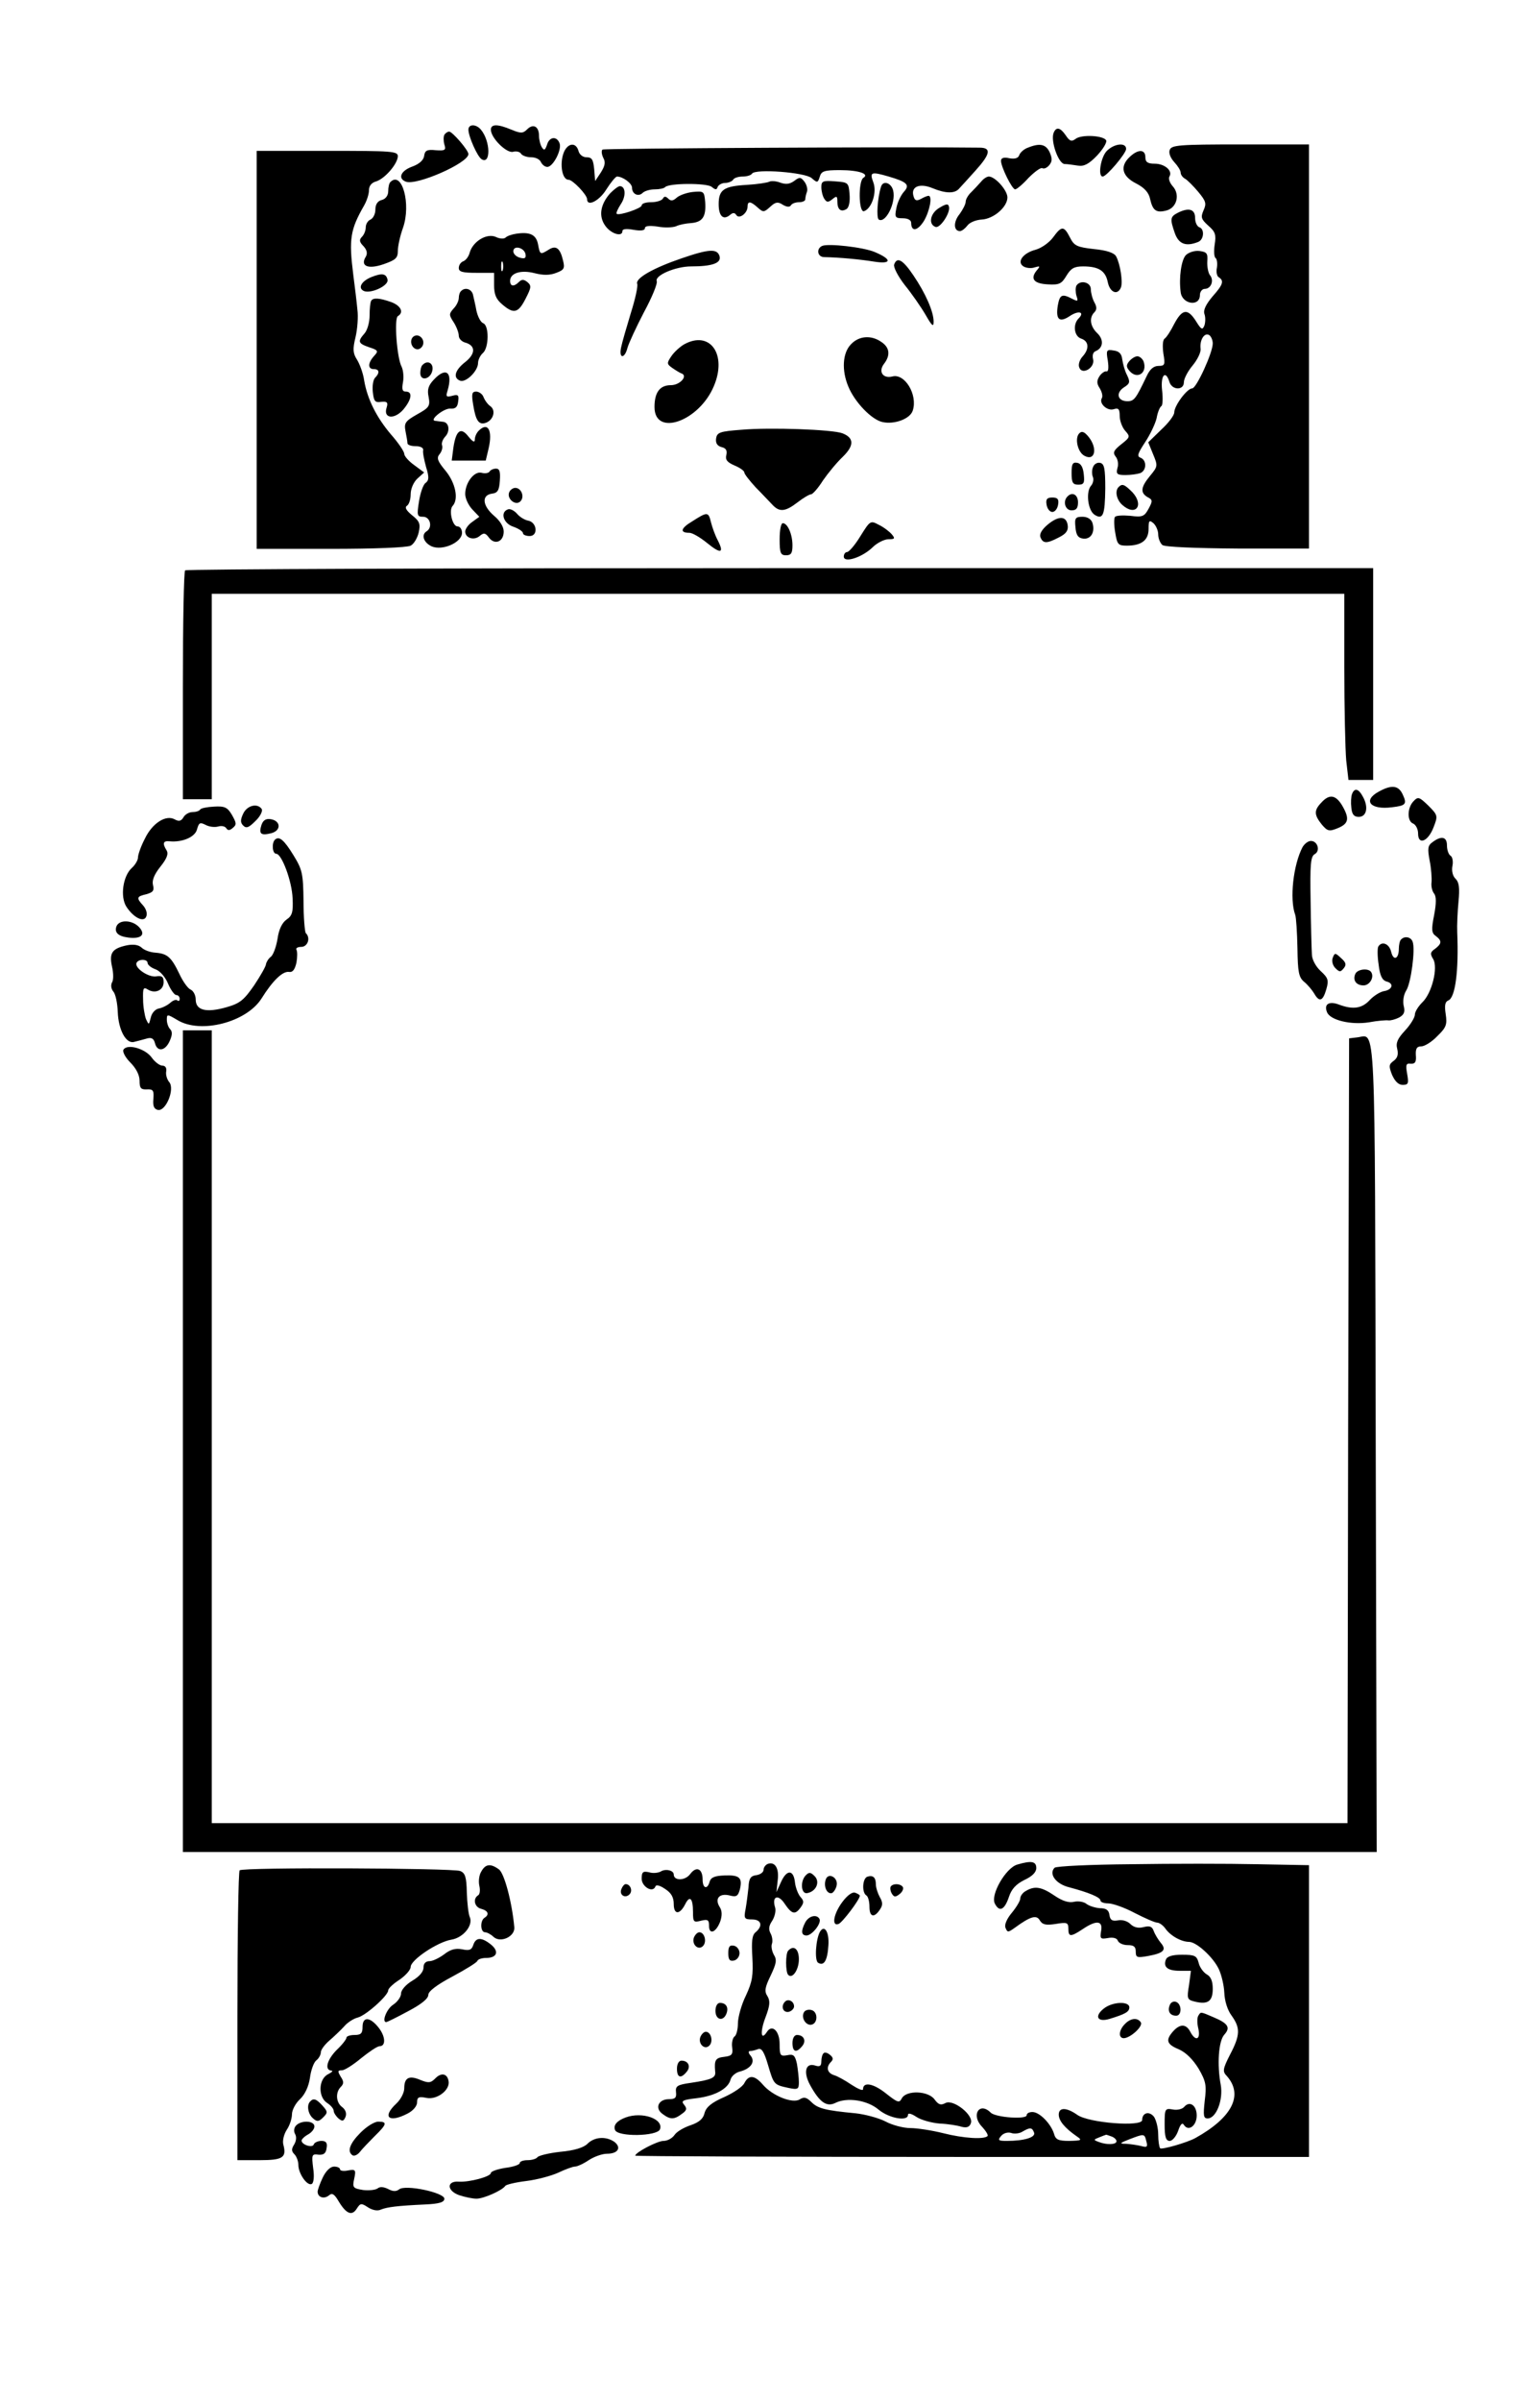
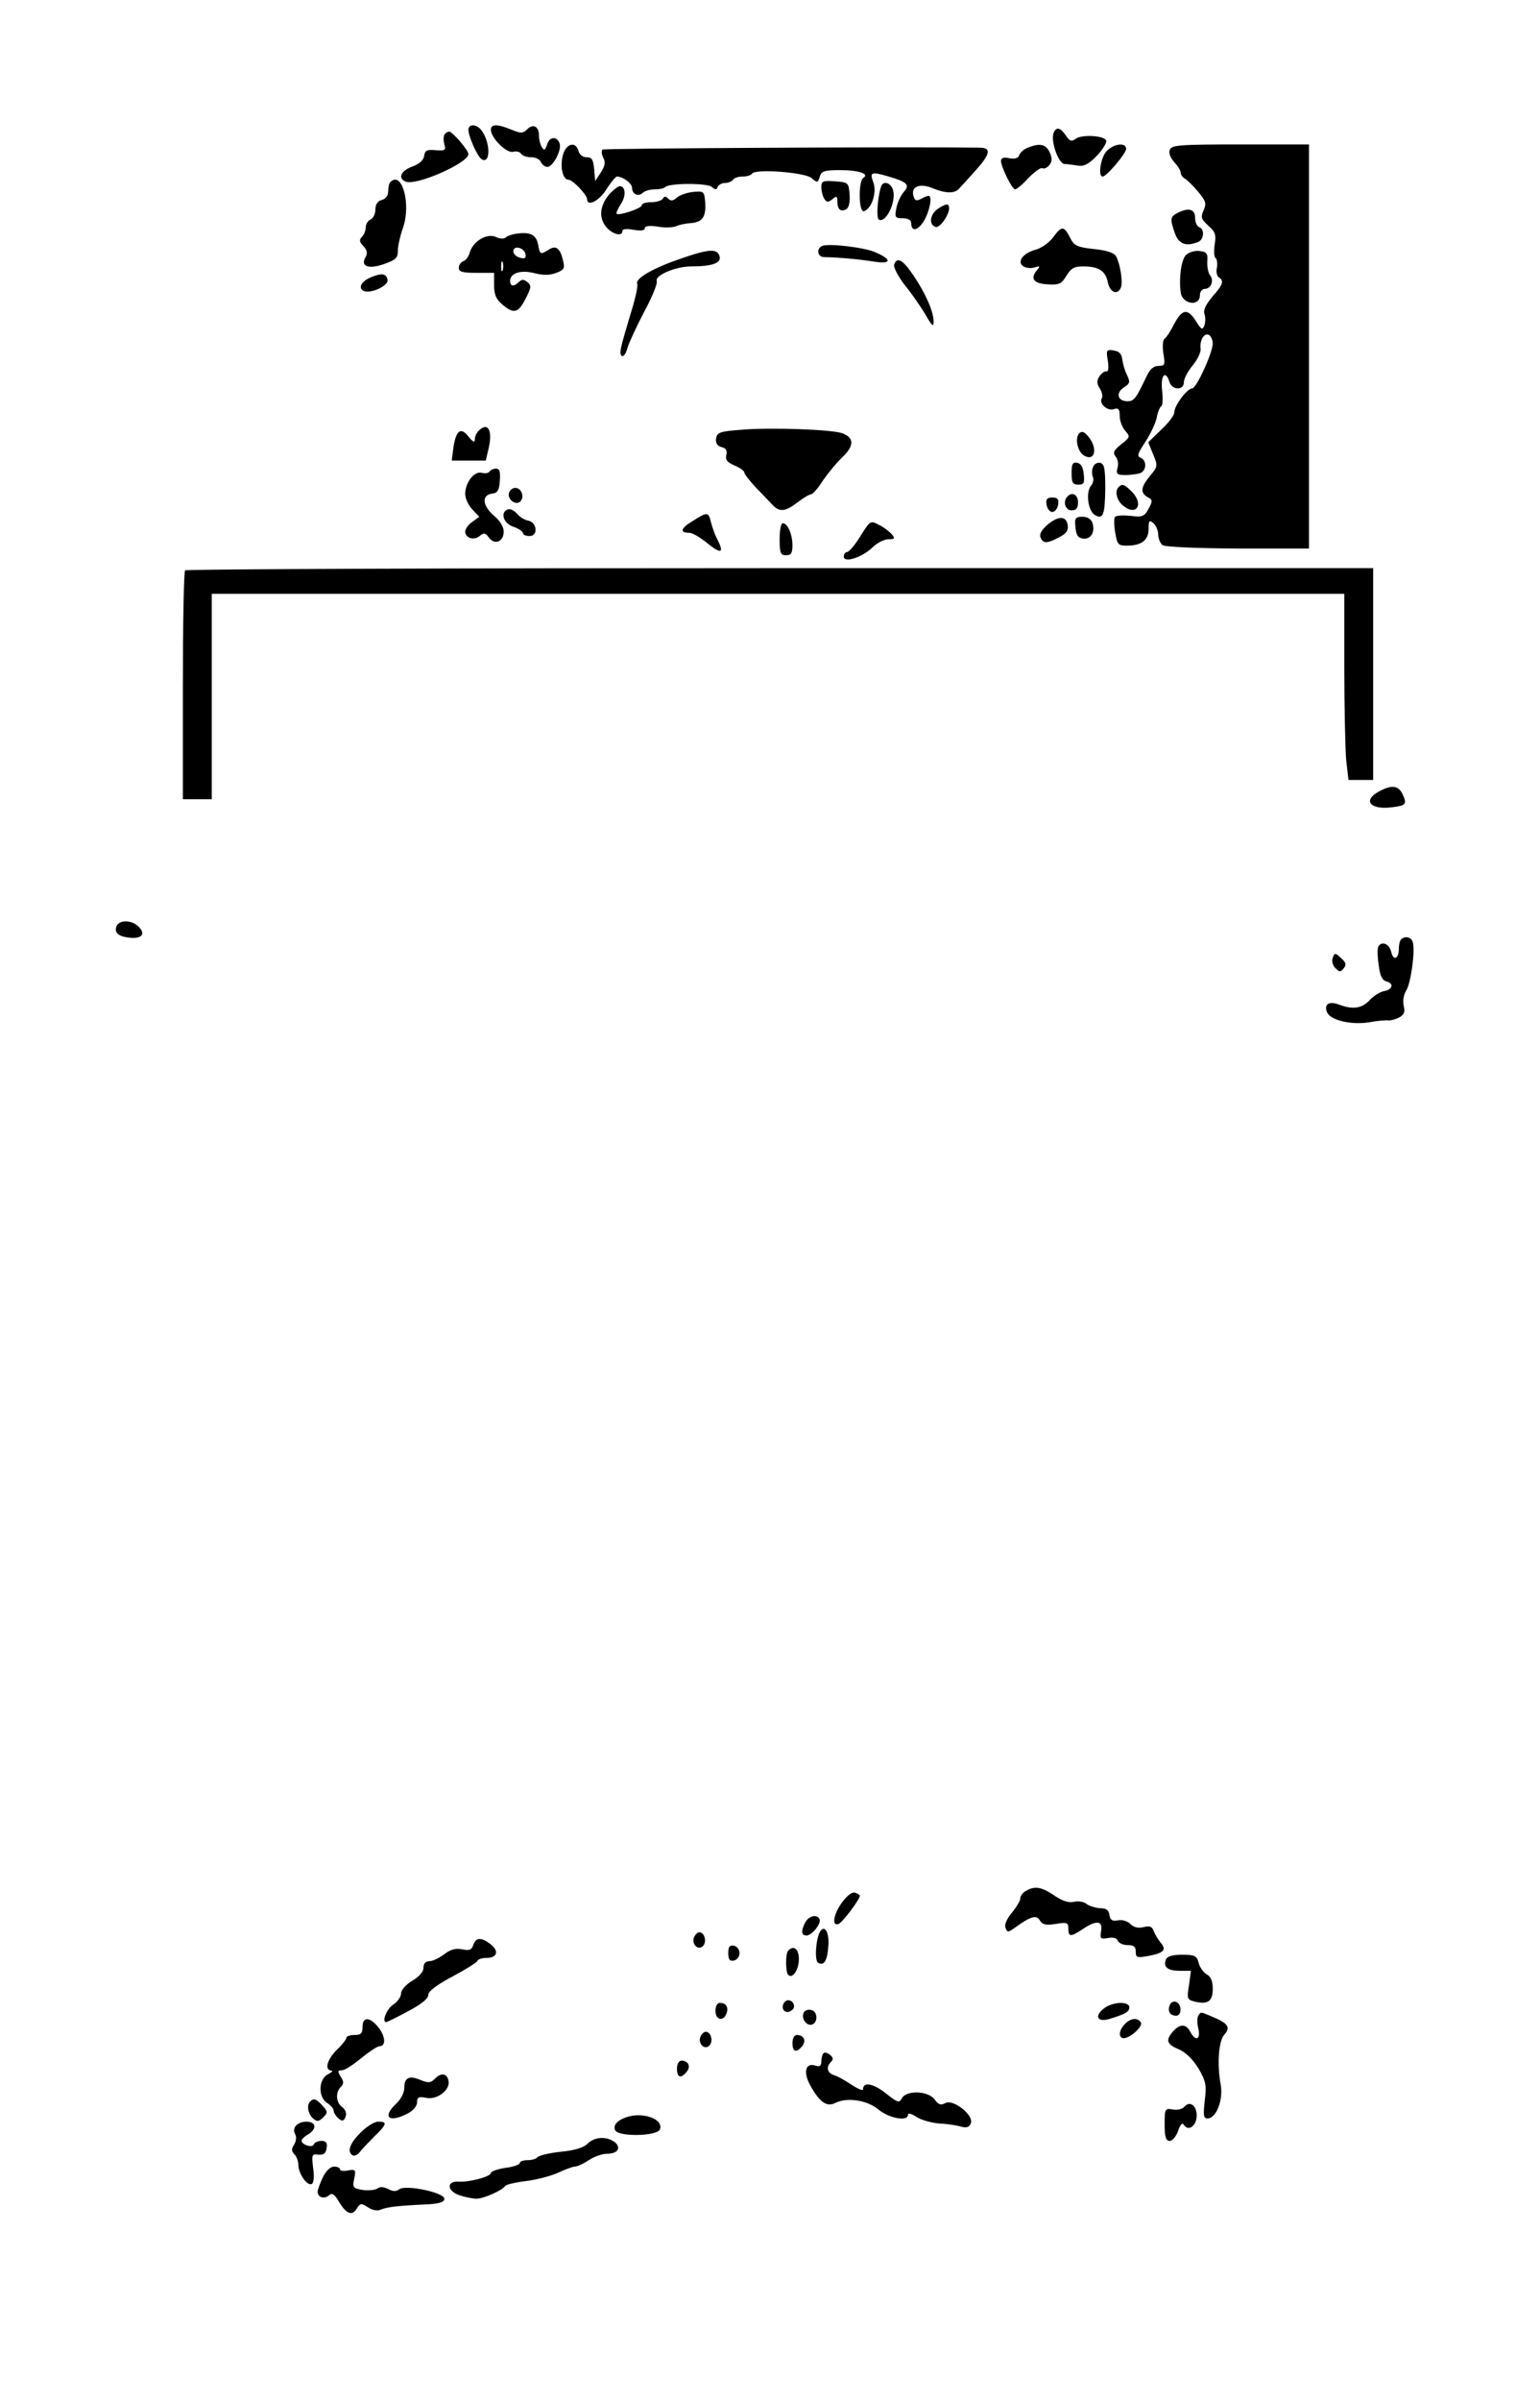
<svg xmlns="http://www.w3.org/2000/svg" version="1.0" width="640" height="997.333" viewBox="0 0 480 748">
  <path d="M146 40.4c0 2.1 2.8 8.4 4.1 9.2 2.9 1.8 2.8-5.6-.2-9.2-1.5-1.8-3.9-1.8-3.9 0zm7 0c0 2.6 4.9 7.4 6.9 6.9 1-.3 2.2 0 2.5.6.4.6 1.8 1.1 3.2 1.1 1.4 0 2.7.7 3 1.5.4.8 1.2 1.5 2 1.5 1.8 0 4.6-5.4 3.8-7.4-.9-2.3-3.2-2-3.9.5-.6 1.7-.9 1.9-1.6.8-.5-.8-.9-2.4-.9-3.6 0-2.9-1.8-3.9-3.7-2-1.3 1.3-2 1.3-4.9.1-4.3-1.8-6.4-1.8-6.4 0zm175.4 1c-1 2.5 1.5 9.6 3.4 9.7.9 0 2.8.3 4.2.5 1.9.3 3.4-.5 5.9-3.1 1.8-1.9 3.1-4 2.9-4.7-.6-1.6-7.8-2-9.6-.5-1.2.9-1.8.7-3-1.1-1.7-2.5-3-2.8-3.8-.8zm-189.9.6c-.3.6-.3 1.9 0 3 .6 1.8.2 2-2.7 1.8-2.7-.3-3.4.1-3.6 1.8-.2 1.3-1.5 2.5-3.7 3.3-3.6 1.3-4.6 3.7-2 4.7 3.3 1.3 19.5-5.8 19.5-8.6 0-1.2-5-7-6-7-.5 0-1.2.5-1.5 1zm37.5 4.9c-1.7 3.3-1 9.1 1.2 9.1 1.3 0 5.8 4.7 5.8 6.1 0 2.4 3.8.5 6-3.1 1.4-2.2 2.9-4 3.3-4 1.8 0 4.7 2.1 4.7 3.5 0 2 2 2.9 3.3 1.6.6-.6 2.3-1.1 3.7-1.1 1.5 0 3-.3 3.3-.7 1.3-1.3 13-1.3 14.5-.1 1.2 1 1.6 1 1.9 0 .3-.6 1.3-1.2 2.3-1.2 1 0 2.2-.5 2.5-1 .3-.6 1.7-1 3-1s2.6-.4 2.9-.9c1-1.6 16.6-.4 18.6 1.4 1.7 1.5 1.9 1.5 2.5-.4.5-1.8 1.4-2.1 6.3-2.1 5.9 0 9.3 1.2 7.3 2.4-1.6 1-1.5 10.9.2 10.4 2.4-.8 4.1-5.9 2.9-9-1.2-3.2-.7-3.4 4.8-1.8 5.8 1.7 6.7 2.6 4.7 4.8-.9 1-2 3.3-2.3 5-.6 2.9-.4 3.2 2 3.2 1.6 0 2.6.6 2.6 1.4 0 2.9 2 2.6 4-.6 1.8-3.1 2.7-7.8 1.4-7.8-.3 0-1.4.4-2.4 1-1.4.7-1.9.5-2.3-1-.8-2.9 2-4 5.9-2.4 4.1 1.7 7 1.8 8.4.1.6-.6 2.9-3.2 5-5.5 4.7-5.2 5.1-7.2 1.3-7.2-21.4-.3-116.8.2-117.5.6-.4.3-.3 1.4.2 2.5.8 1.4.6 2.5-.7 4.6l-1.8 2.7-.3-3.7c-.3-3-.7-3.7-2.4-3.7-1.1 0-2.2-.8-2.5-2-.7-2.5-2.9-2.6-4.3-.1zm144.4-.9c-1.2.4-2.4 1.5-2.7 2.3-.3 1-1.4 1.3-3.1 1-1.7-.4-2.6-.1-2.6.8 0 1.9 3.4 8.8 4.4 8.9.5 0 2.4-1.6 4.2-3.6 1.9-1.9 3.8-3.3 4.3-3 .5.3 1.4-.1 2.1-.9 1-1.2 1-2.1.2-4-1.2-2.6-3.1-3-6.8-1.5zm24.6 1c-1.9 1.9-2.9 8-1.3 8 1.2 0 7.3-7.2 7.3-8.6 0-2.1-3.7-1.7-6 .6zm19.6-.3c-.4.9.2 2.5 1.4 3.8 1.1 1.2 2 2.6 2 3.3 0 .6.6 1.5 1.4 1.9.7.4 2.6 2.3 4.1 4.1 2.4 2.9 2.6 3.6 1.6 5.8-.9 2.1-.7 2.7 1.5 4.7 2.2 1.9 2.5 2.8 2 5.9-.3 2-.2 3.9.3 4.2.4.3.6 1.6.4 3-.3 1.3 0 2.7.6 3 1.7 1.1 1.3 2.3-2 6-2 2.4-2.9 4.2-2.5 5.4.4 1.1.3 2.7 0 3.6-.6 1.5-1 1.3-2.6-1.3-2.6-4.1-4.3-3.9-6.8.8-1.1 2.2-2.4 4.2-3 4.6-.6.4-.7 2.3-.4 4.6.6 3.5.5 3.9-1.5 3.9-1.5 0-2.7 1-3.7 3.2-3.4 7.1-3.9 7.8-6 7.8-3.1 0-3.7-2.6-1.1-4.3 1.9-1.2 2-1.7 1-3.8-.7-1.3-1.3-3.5-1.5-4.9-.2-1.8-1-2.6-2.7-2.8-2.2-.4-2.4-.1-1.8 3.2.3 2.2.2 3.5-.5 3.3-.5-.1-1.5.6-2.1 1.5-.9 1.4-.9 2.3.1 3.8.7 1.2 1 2.5.6 3.1-.9 1.6 1.7 4 3.7 3.4 1.5-.5 1.9-.1 1.9 2.1 0 1.5.8 3.6 1.7 4.6 1.6 1.8 1.6 2-1.2 4.2-2.4 1.9-2.7 2.6-1.8 3.8.7.8 1 2.4.6 3.6-.5 1.9-.1 2.2 2.5 2.2 1.7 0 3.7-.3 4.6-.6 2-.8 2.1-4 .1-4.8-1.2-.4-.9-1.3 1.4-4.8 1.6-2.4 3.2-5.8 3.6-7.5.3-1.8 1-3.5 1.5-3.8.4-.2.5-2.5.2-5-.5-4.6 1.1-6.4 2.3-2.5.8 2.6 4.5 2.7 4.5.1 0-1.1 1.2-3.4 2.7-5.2 1.5-1.8 2.7-4.2 2.5-5.3-.3-2.7 1.2-5.1 2.7-4.2.6.4 1.1 1.6 1.1 2.6 0 2.9-5.1 14-6.4 14-1.6 0-5.6 5.4-5.6 7.5 0 .9-1.8 3.3-4.1 5.4l-4 3.9 1.5 3.7c1.5 3.6 1.5 3.8-.9 6.7-2.9 3.5-3.2 5.3-.8 6.7 1.6.8 1.6 1.2.3 3.6-1.3 2.4-1.9 2.7-5.7 2.2-2.4-.2-4.6-.1-4.8.4-.3.4-.3 2.6.1 4.8.6 3.7.9 4.1 3.6 4.1 4.6 0 6.8-1.7 6.8-5.2 0-2.6.2-2.9 1.5-1.8.8.7 1.5 2.3 1.5 3.5 0 1.2.6 2.7 1.3 3.3.7.6 9.8 1 23.5 1.1H408V45h-21.4c-19 0-21.5.2-22 1.7z" />
-   <path d="M80 109v62h23.1c13.3 0 23.8-.4 24.9-1 1-.5 2.1-2.4 2.5-4.1.6-2.7.3-3.5-2.1-5.4-1.8-1.5-2.3-2.4-1.6-2.9.7-.4 1.2-2 1.2-3.6 0-1.7.9-3.8 2.1-4.9l2.1-1.9-3.1-2.3c-1.7-1.2-3.1-2.8-3.1-3.5 0-.7-1.8-3.4-4.1-6-4.5-5.3-7.4-11-8.4-16.9-.3-2.2-1.4-5.1-2.2-6.4-1.3-2-1.4-3.3-.5-7 .6-2.5.9-6.4.6-8.6-.2-2.2-.8-7.2-1.3-11-1.4-11.1-.9-14 3.4-21.5.8-1.4 1.5-3.5 1.5-4.7 0-1.4.8-2.4 2.3-2.8 2.7-.9 6.6-5.4 6.7-7.8 0-1.6-1.7-1.7-22-1.7H80v62zm271.9-59.9c-2.9 2.9-2.1 5.9 2.3 8.1 2.5 1.3 3.9 2.8 4.3 4.9.8 3.5 1.9 4.3 5 3.5 3.3-.8 4.4-5 2-7.6-.9-1-1.4-2.4-1-3 1.1-1.8-1.5-4-4.6-4-2.2 0-2.9-.5-2.9-2 0-2.6-2.4-2.6-5.1.1zm-104.4 7.3c-1.4 1-2.6 1.1-4.3.5-1.3-.5-2.8-.6-3.4-.3-.5.3-3.7.8-7 1-7.2.4-8.8 1.5-8.8 6 0 3.7 1.4 5.1 3.5 3.4.9-.8 1.5-.8 2 0 .9 1.4 3.5-.6 3.5-2.6 0-1.8.9-1.8 3.2.3 1.7 1.5 1.9 1.5 3.9-.3 1.6-1.5 2.4-1.6 3.9-.6 1.2.7 2.1.8 2.5.2.3-.6 1.5-1 2.6-1 1 0 1.9-.4 1.9-.9s.2-1.5.5-2.3c.3-.7 0-2.1-.7-3.1-1.2-1.6-1.6-1.6-3.3-.3zm58.3.2c-.7.8-2.1 2.3-3 3.2-1 .9-1.8 2.3-1.8 3 0 .8-.9 2.5-1.9 3.9-2 2.4-1.9 5.3.1 5.3.6 0 1.6-.8 2.3-1.7.7-1 2.7-1.8 4.5-1.9 3.7-.2 8-3.9 8-6.9 0-2.2-3.8-6.5-5.8-6.5-.6 0-1.7.7-2.4 1.6z" />
  <path d="M121.7 56.7c-.4.3-.7 1.6-.7 2.9 0 1.3-.8 2.4-2 2.7-1.3.3-2 1.4-2 3 0 1.4-.7 2.7-1.5 3.1-.8.3-1.5 1.4-1.5 2.4s-.5 2.3-1.2 3c-.9.9-.8 1.6.5 2.9 1.1 1.2 1.3 2.3.7 3.3-1.8 2.9.7 4 5.6 2.3 3.7-1.3 4.4-1.9 4.4-4.1 0-1.5.7-4.7 1.6-7.2 2.6-7.4-.3-17.9-3.9-14.3zM256 58.3c0 1.2.4 2.8.9 3.6.8 1.2 1.2 1.2 2.5.2 1.4-1.2 1.6-1 1.6.7 0 2.5 1.1 3.4 2.9 2.3.7-.5 1.1-2.3.9-4.6-.3-3.6-.4-3.7-4.5-4-3.8-.3-4.3-.1-4.3 1.8zm18.6-.1c-1.1 3.4-1.5 9.7-.7 10.2 2.1 1.3 5.4-5.2 4.5-9-.6-2.5-3.2-3.3-3.8-1.2zm-84.4 2c-3.1 3.5-3.7 7.2-1.5 10.2 1.8 2.5 5.3 3.5 5.3 1.6 0-.7 1.3-.8 3.5-.4 2.3.4 3.5.2 3.5-.5s1.3-.9 4-.5c2.1.4 4.7.3 5.7-.1 1-.5 3.1-.9 4.7-1 3.6-.3 4.7-2 4.4-6.5-.3-3.4-.4-3.5-3.8-3.2-1.9.2-4.2 1-5.1 1.8-1.1 1-1.8 1.1-2.6.3s-1.3-.8-1.7 0c-.4.6-2 1.1-3.7 1.1-1.6 0-2.9.4-2.9 1 0 .9-7.1 3.3-7.8 2.6-.2-.3.4-1.6 1.3-3 1.7-2.5 1.5-5.6-.3-5.6-.5 0-1.8 1-3 2.2zm102.5 4.6c-2.8 1.7-3.4 5.1-1.1 5.9 1.4.5 4.6-4.3 4.2-6.2-.2-1.1-.8-1.1-3.1.3zm74.6 1.4c-2.6 1.3-2.7 1.9-1.1 6.5 1.2 3.3 3.4 4.2 7.2 2.7 1.9-.7 2.1-4.1.4-4.6-.7-.3-1.3-1.5-1.3-2.9 0-2.7-1.9-3.3-5.2-1.7zM328.2 74c-1.2 1.6-3.6 3.3-5.4 3.8-3.9 1-6 3.8-3.8 5.2.8.5 2.4.7 3.5.3 1.7-.5 1.8-.4.6 1-2.1 2.6-.8 4.1 3.6 4.3 3.5.2 4.2-.2 5.7-2.7 1.4-2.3 2.4-2.9 5.2-2.9 4.9 0 7 1.4 7.7 5 .7 3.2 3.1 4.1 4.1 1.5.6-1.7-.2-7.1-1.5-9.6-.6-1.1-2.8-1.9-6.9-2.3-5.3-.6-6.2-1-7.5-3.6-1.9-3.7-2.6-3.7-5.3 0zM161 72.8c-1.4.2-2.9.7-3.4 1.2s-1.9.4-3.1-.2c-2.8-1.2-7.1 1.4-8.1 4.9-.3 1.2-1.2 2.4-2 2.7-.8.3-1.4 1.2-1.4 2.1 0 1.2 1.2 1.5 5.5 1.5h5.5v3.8c0 2.9.6 4.4 2.5 6 3.6 3.1 5 2.8 7.3-1.7 1.8-3.5 1.9-4.1.6-5.2-1.1-.9-1.8-.9-2.6-.1-1.6 1.6-2.8 1.5-2.8-.3 0-2.4 3.3-3.5 7.6-2.4 2.7.7 4.8.7 6.8-.1 2.4-.9 2.7-1.4 2.1-3.8-.9-3.9-2.2-4.9-4.5-3.4-2.6 1.6-2.7 1.6-3.3-1.7-.6-3-2.5-3.9-6.7-3.3zm2.8 6.4c.2 1.2-.2 1.5-1.7 1.1-1.2-.3-2.1-1.2-2.1-2 0-2 3.4-1.2 3.8.9zm-7.1 5c-.3.7-.5.2-.5-1.2s.2-1.9.5-1.3c.2.7.2 1.9 0 2.5zm99.6-7.6c-1.9.8-1.6 3.4.5 3.5 5 .1 11.2.7 15.6 1.4 5.6.9 5.7-.7.2-3-3.6-1.5-14.4-2.7-16.3-1.9zm-43.9 3.9c-8.8 3-14.4 6.2-13.8 7.9.3.7-.6 4.8-2 9.2-1.3 4.3-2.7 9.1-3 10.6-.8 3.6 1.1 3.7 2 .1.4-1.4 2.7-6.4 5.1-11 2.5-4.6 4.3-9 4-9.7-.7-1.8 5.9-4.6 10.7-4.6 6.5 0 9.4-1 8.9-3.1-.7-2.5-3.2-2.4-11.9.6zm157.2-1c-1.4 1.5-2.2 7-1.6 11.5.4 3.8 6 4.7 6 .9 0-1 .7-1.9 1.5-1.9 2 0 3-2.7 1.6-4.3-.5-.7-.9-2.6-.8-4.3.2-2.5-.2-2.9-2.4-3.2-1.5-.2-3.4.4-4.3 1.3zm-90.9 2.9c-.3.8 1.2 3.7 3.3 6.4 2.2 2.7 5.1 6.9 6.5 9.3 2 3.5 2.5 3.9 2.5 2.1 0-3.1-2.5-8.8-6.3-14.4-3.3-4.9-5.1-5.9-6-3.4zm-162.9 3.9c-3.2 1.3-4.4 3.5-2.3 4.4 2.3.8 7.6-1.7 7.3-3.5-.4-2-1.7-2.2-5-.9z" />
-   <path d="M335.5 89c-.3.6-.3 2 0 3.1.6 1.8.5 1.9-1.3 1-3.2-1.7-3.9-1.3-4.5 2.1-.7 4.4.5 5.4 3.7 3.3 2.8-1.9 4.8-1.3 2.8.7-1.9 1.9-1.4 5.6.8 6.3 2.4.8 2.6 3.2.4 5.6-.9 1-1.4 2.5-1 3.4.9 2.5 5 0 4.3-2.6-.3-1.2 0-2.2.8-2.5 2.4-1 2.6-3.6.5-5.6-2.2-2.1-2.6-4.8-.9-6.5.8-.8.8-1.7 0-3.1-.6-1.1-1.1-3-1.1-4.1 0-2.2-3.3-3-4.5-1.1zm-191.8 1.7c-.4.3-.7 1.3-.7 2.1 0 .9-.7 2.4-1.6 3.3-1.5 1.7-1.5 2 0 4.3.9 1.4 1.6 3.3 1.6 4.2 0 .9.9 1.8 1.9 2.1 3.4.9 3.4 3.5.1 6.1-3.2 2.5-3.9 4.9-1.6 5.8 1.8.7 5.6-3 5.6-5.5 0-1 .7-2.4 1.5-3.1 1.9-1.6 2-8.6.1-9.3-.8-.3-1.7-2.1-2.1-3.9-.3-1.8-.9-4.1-1.1-5.1-.5-1.7-2.5-2.3-3.7-1zm-28 3c-.3.5-.5 2.5-.5 4.6 0 2.1-.7 4.6-1.6 5.6-2.2 2.5-2 3.1 1.5 4.3 2.8.9 2.9 1.2 1.5 2.7-2 2.2-2 4.1-.1 4.1 1.8 0 1.9 1.2.4 2.7-.6.6-.9 2.6-.7 4.4.3 2.9.7 3.4 2.6 3.1 1.9-.2 2.2.2 1.7 1.8-1.1 3.4 2.4 3.8 5.2.6 2.6-3.1 3-5.6.8-5.6-1.1 0-1.3-.7-.9-2.9.3-1.6.1-3.7-.4-4.8-1.5-2.7-2.4-15.1-1.2-15.8 2-1.2.9-3.3-2.1-4.4-3.7-1.3-5.6-1.4-6.2-.4zm12.6 11.9c-.7 1.9 1.1 3.9 2.6 3 1.6-1 1.3-3.3-.4-4-.9-.3-1.8.1-2.2 1zm136.9 1.7c-2.6 2.7-2.9 8.1-.8 13.1 2 4.9 7.3 10.4 10.7 11.1 3.7.8 8.6-1 9.4-3.6 1.6-4.9-2.5-11.7-6.4-10.6-2.9.7-4.4-1.5-2.6-3.9 2.1-2.7 1.8-5.1-.7-6.8-3.2-2.3-7.1-2-9.6.7zm-52 0c-1.2.7-3 2.3-3.9 3.6-1.5 2.2-1.5 2.5.2 3.7 1 .7 2.3 1.5 2.8 1.7 2.3.7-.3 3.7-3.2 3.7-3.4 0-5.1 2.2-5.1 6.8 0 9.4 13.9 4.5 18.5-6.5 4.2-9.9-1.2-17.5-9.3-13zm138.8 5.2c-1 1.2-1 1.8 0 3 2.4 2.9 5.8.7 4.4-3-.4-.8-1.2-1.5-1.9-1.5s-1.8.7-2.5 1.5zm-220.3 1.2c-.4.3-.7 1.5-.7 2.5 0 2.8 3.4 1.9 3.8-1 .3-2.1-1.6-3.1-3.1-1.5zm3.5 4.6c-1.7 1.8-2.1 3.1-1.6 5.4.5 2.8.2 3.3-3.6 5.4-3.7 2.1-4.1 2.7-3.6 5.3.3 1.5.6 3.2.6 3.7s1.1.9 2.5.9c1.5 0 2.5.5 2.4 1.2-.2.7.3 3.1.9 5.3 1 3.2.9 4.2-.2 5-.7.5-1.6 3.1-2 5.7-.7 4.4-.6 4.8 1.3 4.8 2.2 0 3 3.3 1.1 4.5-1.8 1.1-1 3.5 1.5 4.7 3.4 1.5 9.5-1.2 9.5-4.2 0-1.1-.6-2-1.4-2-1.6 0-2.8-5.1-1.5-6.4 1.9-2.1.9-7.1-2.2-10.9-2.5-3-2.9-4-1.9-5.2.7-.8 1-2 .8-2.7-.3-.7.2-1.9.9-2.7 1.7-1.7 1.3-4.6-.7-4.7-.8-.1-1.9-.2-2.4-.3-1.9-.2 2.8-4 4.8-3.8 1.5.1 2.2-.4 2.4-2.2.3-2 0-2.3-1.8-1.8-1.9.5-2.1.3-1.5-1.6 1.7-5.8-.5-7.5-4.3-3.4zm12.3 7.9c.8 5 1.8 6.3 4 5.5 2.3-.9 3.1-3.8 1.4-5.1-.9-.6-1.8-1.9-2.2-2.9-.3-.9-1.4-1.7-2.3-1.7-1.3 0-1.5.7-.9 4.2z" />
  <path d="M149.2 134.2c-.7.7-1.2 1.9-1.2 2.7 0 1.1-.6.8-2-.9-2.4-3.1-3.9-1.9-4.7 3.6l-.5 3.9h10.6l.9-3.8c1.3-5.6-.2-8.4-3.1-5.5zm81.8-.3c-6.6.5-7.5.8-7.8 2.7-.2 1.4.3 2.3 1.7 2.7 1.4.3 1.8 1.1 1.5 2.4-.4 1.5.2 2.3 2.5 3.3 1.7.7 3.1 1.7 3.1 2.2 0 .5 1.6 2.5 3.5 4.6 2 2 4.3 4.5 5.2 5.4 2.2 2.4 4 2.3 7.9-.7 1.8-1.4 3.7-2.5 4.2-2.5s2.2-1.9 3.7-4.3c1.6-2.3 4.3-5.6 6.2-7.4 3.6-3.5 3.5-5.9-.1-7.3-3.1-1.2-22.7-1.9-31.6-1.1zm105.4 1.1c-1.5 1.5-.5 5.9 1.6 7 3.3 1.8 4.2-2.3 1.3-5.9-1.3-1.6-2.1-1.9-2.9-1.1zm-2.4 12.4c0 3 .4 3.6 2.1 3.6 1.7 0 2-.5 1.7-3.2-.2-2.2-.9-3.4-2-3.6-1.5-.3-1.8.4-1.8 3.2zm6.7-1.9c-.4.8-.4 2.2-.1 3 .4.8.1 2.2-.6 2.9-1.6 2-.9 7.7 1.2 9 2.6 1.6 3.2.1 3.3-8.2 0-6.3-.3-7.7-1.6-8-.9-.2-1.9.4-2.2 1.3zm-188.1 1.4c-.3.5-1.4.7-2.5.4-2.3-.6-5.1 3.1-5.1 6.6 0 1.4 1 3.5 2.2 4.8l2.2 2.3-2.2 1.6c-1.2.8-2.2 2.2-2.2 3 0 2 2.7 2.9 4.5 1.4 1.3-1.1 1.8-1 2.9.5 1.8 2.4 4.6 1.3 4.6-1.9 0-1.5-1.2-3.4-3-4.9-3.6-3.1-4-6.4-.7-6.9 1.8-.2 2.3-1 2.5-4.1.2-2.8-.1-3.7-1.2-3.7-.8 0-1.7.4-2 .9zm196.1 4.8c-1.3 1.2-.7 4 1.1 5.6 4.1 3.7 6.9.2 3.2-3.9-2.5-2.5-3.2-2.8-4.3-1.7zm-190 1.7c-.8 2 2 4.3 3.5 2.8 1.4-1.4.3-4.2-1.6-4.2-.7 0-1.6.6-1.9 1.4zm174 1.3c-1.5 1.5-.7 4.3 1.3 4.3 1.5 0 2-.7 2-2.5 0-2.4-1.8-3.4-3.3-1.8zm-6.5 2.5c.2 1.3 1 2.3 1.8 2.3s1.6-1 1.8-2.3c.3-1.7-.2-2.2-1.8-2.2s-2.1.5-1.8 2.2z" />
  <path d="M158.3 158.7c-2.5.9-1.4 4.4 1.7 5.4 1.7.6 3 1.5 3 2s.9.9 2.1.9c2.7 0 2.3-4.3-.5-4.8-1.1-.2-2.7-1.2-3.5-2.2-.9-1-2.2-1.6-2.8-1.3zm57.5 3.7c-3.7 2.2-4 3.6-.9 3.6.9 0 3.3 1.4 5.4 3.1 4.4 3.6 5.5 3.3 3.4-.8-.8-1.5-1.7-4-2.1-5.6-.8-3.3-1.1-3.3-5.8-.3zm110.8 1c-1.9 1.6-2.7 3-2.3 4 .8 2 2 2 5.8 0 2.2-1.1 2.9-2.1 2.7-3.7-.4-3-2.8-3.1-6.2-.3zm8.6.8c.2 2.5.8 3.4 2.4 3.6 2.4.3 3.8-2 2.9-4.9-.4-1.2-1.6-1.9-3.1-1.9-2.2 0-2.5.4-2.2 3.2zm-67 2.8c-1.7 2.8-3.6 5-4.2 5-.5 0-1 .6-1 1.4 0 2.1 5.7.3 9-2.9 1.4-1.4 3.7-2.5 4.9-2.5 2 0 2.2-.2 1-1.6-.7-.8-2.5-2.2-4-2.9-2.6-1.4-2.7-1.3-5.7 3.5zm-25.2 1c0 4.3.3 5 2 5 1.6 0 2-.7 2-3.1 0-3.4-1.5-6.9-3-6.9-.6 0-1 2.2-1 5zm-185.3 9.7c-.4.3-.7 16.5-.7 36V249h9v-64h353v22.9c0 12.5.3 25.6.6 29l.7 6.1h7.7v-66H243.2c-101.7 0-185.2.3-185.5.7zm372.1 68.9c-5.2 2.8-2.7 5.8 4.1 4.9 4.3-.5 4.7-1 3.3-4-1.3-2.8-3.4-3.1-7.4-.9z" />
-   <path d="M421.4 247.4c-.3.8-.4 2.7-.2 4.3.2 2 .8 2.8 2.3 2.8 2.4 0 3.1-2.9 1.4-6.1-1.4-2.7-2.7-3.1-3.5-1zm-9.6 2.7c-2.3 2.4-2.2 3.8.2 6.8 1.8 2.1 2.3 2.2 5 1.1 3.4-1.4 3.7-3 1.3-7.1-2-3.3-4-3.6-6.5-.8zm28.8-.5c-2 2-2.1 6.3-.1 7 .8.4 1.5 1.7 1.5 3.1 0 3.7 3.1 2.5 4.8-1.9 1.4-3.6 1.4-3.8-1.6-6.8-2.8-2.7-3.2-2.9-4.6-1.4zm-378.2 2.6c-.3.5-1.4.8-2.4.8s-2.3.7-2.8 1.6c-.7 1.2-1.4 1.4-2.7.7-2.8-1.6-7.1 1.2-9.4 6.1-1.2 2.3-2.1 4.9-2.1 5.8 0 .8-.9 2.3-1.9 3.2-2.8 2.5-3.7 9-1.7 12.1 2.3 3.5 5.5 5 6.2 3 .4-.9-.1-2.4-1-3.4-2.2-2.4-2-2.8 1-3.5 2.1-.6 2.5-1.1 2.1-2.8-.4-1.4.3-3.3 2.3-5.8 2-2.5 2.6-4 1.9-5.1-1.3-2.1-1.1-3 .9-2.8 4 .4 8-1.3 8.6-3.7.6-2.1.9-2.3 2.7-1.4 1.1.6 2.8.8 3.9.5 1-.3 2.1-.1 2.5.5.5.8 1.1.8 2.1-.1 1.2-1 1.1-1.5-.3-4-1.4-2.4-2.3-2.8-5.6-2.6-2.1.1-4.1.5-4.3.9zm13.4 1.3c-.9 1.9-.9 2.8 0 3.7 1 1 1.8.6 3.8-1.4 1.5-1.4 2.3-3.1 2-3.7-1.3-2-4.6-1.2-5.8 1.4zm5.7 3.5c-.9 2.8-.2 3.4 3 2.6 3.2-.8 3.1-3.9-.2-4.4-1.5-.2-2.3.4-2.8 1.8zm4.2 4.6c-1.1 1.1-.8 4.4.4 4.4 1.7 0 4.9 8.5 5.1 13.9.2 4.2-.1 5.4-1.9 6.6-1.4 1-2.4 3.1-2.8 6-.4 2.4-1.3 5-2.1 5.6-.8.6-1.4 1.7-1.5 2.3 0 .6-1.7 3.6-3.7 6.6-3.2 4.6-4.4 5.6-8.6 6.8-6.3 1.8-9.6 1-9.6-2.4 0-1.3-.7-2.7-1.6-3.1-.8-.3-2.4-2.5-3.5-4.9-2.5-5.2-3.7-6.3-7.5-6.6-1.6-.1-3.5-.8-4.3-1.6-.9-.8-2.4-1.1-4.5-.7-4.7 1-5.6 2.4-4.7 6.6.5 2.1.5 4.3 0 5-.4.8-.3 1.9.4 2.8.7.7 1.3 3.6 1.4 6.3.2 5.7 2.6 10.1 5.1 9.4.9-.2 2.7-.7 3.8-1 1.6-.5 2.3-.1 2.7 1.4.7 2.8 3.2 2.5 4.6-.7.8-1.8.9-2.9.1-3.7-.5-.5-1-1.8-1-2.9 0-1.8.1-1.8 3.3.1 7.2 4.4 21.5.7 26.2-6.7 3.5-5.6 6.6-8.6 8.6-8.3 1.1.2 1.8-.7 2.3-2.9.3-1.7.3-3.5 0-4s.4-.9 1.5-.9c2 0 3-2.8 1.4-4.3-.3-.4-.7-4.9-.7-10-.1-8.6-.4-9.8-3.1-14.2-3-4.9-4.5-6.1-5.8-4.9zM46 300c0 .6 1.1 1.5 2.5 2s3.1 2.5 3.9 4.5c.8 1.9 2 3.5 2.5 3.5.6 0 1.1.5 1.1 1.2 0 .6-.3.8-.7.5-.3-.4-1.3-.1-2.2.7-.9.8-2.5 1.6-3.6 1.8-1.1.2-2.2 1.4-2.5 2.8-.6 2.4-.6 2.4-1.5.5-.4-1.1-.9-3.9-.9-6.1-.1-3.6.1-4 1.5-3.1 2.3 1.4 4.9.2 4.9-2.3 0-1.7-.5-2.1-2.4-1.8-2.5.3-6.9-2.8-6-4.3.7-1.2 3.4-1.1 3.4.1zm400.6-37.7c-1.6 1.1-1.7 2-1 5.8.5 2.4.7 5.5.6 6.7-.2 1.3.2 2.9.8 3.6.7.9.7 3 0 6.7-.9 4.5-.8 5.6.5 6.5 2 1.5 1.9 2.4-.2 4-1.5 1-1.6 1.6-.6 3.2 1.6 2.6-.4 10.7-3.4 13.5-1.2 1.2-2.3 2.9-2.3 3.8 0 .9-1.4 3.2-3.1 5-2.3 2.5-2.9 3.8-2.4 5.7.4 1.7.1 2.8-1.1 3.7-1.5 1.1-1.6 1.6-.5 4.4.9 2 2 3.1 3.3 3.1 1.8 0 1.9-.5 1.4-3.4-.5-2.8-.4-3.4 1.1-3.2 1.4.1 1.8-.6 1.6-2.7-.1-2 .3-2.7 1.7-2.7 1 0 3.3-1.4 5-3.2 2.8-2.7 3.1-3.6 2.6-6.9-.4-2.6-.2-3.8.8-4.2 2.2-.8 3.3-9.2 2.8-21.2-.1-2.2.1-6.5.4-9.6.4-4.2.2-6-.9-7.1-.9-.8-1.3-2.5-1-4 .3-1.4 0-2.9-.6-3.2-.6-.4-1.1-1.8-1.1-3.2 0-2.7-1.7-3.1-4.4-1.1zm-40.6 1.6c-2.9 5.5-4.1 16.2-2.3 21.1.3.8.6 5.5.7 10.4.1 7.4.4 9.1 2.1 10.5 1.1.9 2.5 2.6 3.1 3.6 1.6 2.8 2.7 2.5 3.8-1.3.8-2.8.6-3.5-1.8-5.7-1.5-1.4-2.7-3.6-2.7-5.2-.1-1.5-.3-9-.4-16.6-.2-11.4 0-13.9 1.3-14.6 1.8-1 .9-4.1-1.2-4.1-.9 0-2 .9-2.6 1.9z" />
  <path d="M36.3 288.6c-.7 1.9.5 3.1 3.7 3.5 4 .5 5.5-.9 3.4-3.2-2.1-2.3-6.2-2.5-7.1-.3zm400.4 4.1c-.4.3-.7 1.7-.7 2.9 0 3.2-1.7 3.9-2.4.9-.6-2.5-2.9-3.4-4-1.6-.3.5-.3 3 .1 5.6.4 3.5 1.1 4.9 2.5 5.3 2.4.6 1.8 2.6-.9 3-1.1.2-3.1 1.4-4.4 2.8-2.4 2.6-5.2 3-9.5 1.4-3.1-1.2-4.8-.2-3.8 2.3.9 2.5 7.4 4.1 13.1 3.2 2.6-.5 5.4-.7 6-.6.7.1 2.2-.3 3.4-.9 1.6-.9 1.9-1.8 1.4-3.7-.3-1.5 0-3.4.8-4.7 1.5-2.3 2.9-12.9 2-15.2-.5-1.5-2.5-1.9-3.6-.7zm-21.3 5.7c-.4 1 0 2.4.8 3.2 1.3 1.3 1.6 1.3 2.6.1.9-1.1.8-1.8-.8-3.2-1.8-1.7-2-1.7-2.6-.1z" />
-   <path d="M422.4 303.5c-.8 1.9.3 3.5 2.6 3.5 1.9 0 3.4-2.5 2.4-4.1-.8-1.4-4.4-1-5 .6zM57 449v128h372.1l-.3-126c-.3-137.5.1-128.4-5.8-127.8l-2.5.3-.3 122.2L420 568H66V321h-9v128zM38.5 327c-.4.6.5 2.4 2.1 4 1.8 1.8 2.9 3.9 2.9 5.7 0 2.3.4 2.8 2.3 2.7 2-.1 2.2.4 2 3-.2 2.2.2 3.1 1.4 3.4 2.5.5 5.3-6.4 3.6-8.6-.7-.8-1.2-2.3-1-3.4.2-1.1-.3-1.8-1.2-1.8-.8 0-2.3-1.1-3.3-2.5-2-2.8-7.6-4.4-8.8-2.5zm200.8 253.7c-.7.3-1.3 1.1-1.3 1.8 0 .8-1 1.5-2.2 1.7-1.8.2-2.4 1-2.5 3.8-.2 1.9-.6 5-.9 6.7-.6 3-.4 3.3 2 3.3 2.9 0 3.5 2 1.1 4-1.1.9-1.3 2.8-1 7.8.3 5.6 0 7.6-2 11.9-1.4 2.8-2.5 6.8-2.5 8.7 0 1.9-.5 3.8-1.1 4.1-.5.4-.9 1.9-.7 3.3.3 2.3-.1 2.7-2.4 3-2.8.3-3.2 1-2.9 4.5.3 2-.9 2.6-7.5 3.6-4.3.6-4.9 1-4.7 2.9.2 1.7-.2 2.2-2.2 2.2-3.3 0-4.5 2.8-2 4.6 2.4 1.8 3.6 1.8 6 0 1.6-1.1 1.7-1.7.7-2.9s-.4-1.5 3.9-2c5.8-.7 9.9-3 10.6-5.8.3-1.1 1.6-2.2 2.9-2.5 3.4-.9 4.9-3 3.4-4.9-.8-.9-.8-1.5-.2-1.5.6 0 1.7-.3 2.5-.6 1.1-.4 1.9.9 3.1 5 1.8 6.1 1.8 6.1 6.4 7.1 2.9.6 3.2.4 3.2-1.8 0-1.3-.3-3.9-.6-5.7-.6-2.7-1.1-3.1-3-2.7-2.2.4-2.4.1-2.4-3.5 0-4.1-2.4-6.3-4-3.7-1.9 2.9-2.1-.2-.4-4.6 1.4-3.7 1.5-5.1.6-6.6-1-1.5-.8-2.7 1-6.4 1.8-3.8 2-4.9 1-6.5-.6-1.1-.9-2.6-.6-3.4.3-.8.1-2.3-.4-3.2-.7-1.3-.6-2.4.5-4 .8-1.3 1.2-3.1.9-4.1-1.1-3.5.9-4.3 2.9-1.3 2.3 3.4 3.3 3.7 5.1 1.2 1-1.4 1-2-.1-3.2-.7-.8-1.5-2.8-1.7-4.4-.4-4.1-2.5-4.3-4.3-.4l-1.5 3.3.4-3.7c.5-3.8-.9-5.9-3.1-5.1zm77.8.2c-3.6 1-8.5 9.5-7 12.2 1.4 2.7 3 2 4.4-2.2.8-2.4 2.2-3.9 4.8-5.2 2.4-1.1 3.7-2.4 3.7-3.7 0-2.1-1.5-2.4-5.9-1.1z" />
-   <path d="M352.5 580.8c-12.6.1-23.3.6-23.8 1.1-1.9 1.9.4 5.1 4.6 6.1 6 1.6 9.7 3.1 9.7 4.1 0 .5 1.1.9 2.4.9 1.4 0 5.1 1.3 8.3 3 3.1 1.6 6.3 3 7 3 .6 0 1.8.8 2.5 1.8 1.6 2.3 5 4.2 7.5 4.2 2.3.1 7.4 4.7 9.2 8.5.8 1.7 1.6 5 1.7 7.3.1 2.6 1 5.5 2.3 7.2 2.7 3.8 2.7 6-.5 12.1-2.3 4.5-2.4 5.3-1 6.7 5.2 5.9 1.7 12.9-9.8 19.3-2.5 1.4-10.5 3.7-11 3.2-.3-.4-.6-2.3-.6-4.3s-.6-4.4-1.3-5.5c-1.5-1.9-3.7-1.3-3.7 1 0 2.2-16.7.9-20.2-1.6-3.4-2.4-5.8-2.4-5.8-.1 0 1.9 1.8 4.1 5.5 6.7 1.9 1.3 1.7 1.4-2.2 1.5-3.5 0-4.3-.4-4.8-2.3-1-3.1-4.5-6.7-6.7-6.7-1 0-1.8.4-1.8 1 0 1.4-9.7.7-11.2-.8-3.5-3.5-6.2.7-2.8 4.3 1.3 1.4 2.1 2.7 1.8 3-1.1 1.1-7.5.7-13.8-.9-3.6-.9-8.2-1.6-10.3-1.6-2.1 0-5.6-.9-7.8-2.1-2.2-1.1-6.4-2.2-9.2-2.5-9.5-.9-11.8-1.5-13.8-3.5-1.5-1.5-2.3-1.7-3.7-.8-2.2 1.3-8.4-1.1-11.4-4.6-2.6-3-4.4-3.2-5.8-.5-.6 1.2-3.5 3.1-6.4 4.4-3.9 1.7-5.5 3.1-6 4.9-.4 1.8-1.7 2.9-4.3 3.8-2.1.7-4.4 2-5.1 3.1-.7 1-2.2 1.8-3.4 1.8-1.9 0-8.8 3.6-8.8 4.6 0 .2 47.3.4 105 .4h105v-90.9l-16.2-.3c-9-.2-26.6-.2-39.3 0zm-30.2 83.6c.6 1.5-3.1 2.6-8.5 2.6-2.6 0-2.9-.2-1.8-1.5.7-.9 2.1-1.3 3.1-1 1 .4 2.7.2 3.6-.4 2.4-1.4 3-1.3 3.6.3zm24.1 1.2c.9.3 1.6 1 1.6 1.5 0 1.1-3.1 1.2-5.6.2-1.6-.6-1.6-.7.2-1.4 1-.4 2-.8 2.1-.8.1-.1.8.2 1.7.5zm10.9 1.5c.5 1.8.2 2-1.6 1.5-1.2-.3-3.3-.6-4.7-.7-2.2 0-2.1-.2 1-1.4 4.7-1.8 4.7-1.8 5.3.6zm-207.3-84c-.7 1.1-.9 3.1-.6 4.4.3 1.3.2 2.7-.4 3-1.7 1.1-1.1 3.7 1 4.2 2.2.6 2.6 1.8 1 2.8-1.4.9-1.3 4.5.2 4.5.6 0 1.9.7 2.7 1.5 2.2 1.9 6.7-.2 6.4-3.1-.7-7.7-3.1-16.8-4.8-18-2.6-1.9-4.2-1.7-5.5.7zm-75.3-.4c-.4.3-.7 20.8-.7 45.5V673h6.9c7.3 0 8.5-.8 7.4-4.9-.3-1.2.2-3.2 1.1-4.6.9-1.3 1.6-3.5 1.6-4.8 0-1.3 1.1-3.4 2.5-4.7 1.5-1.4 2.7-3.9 3.1-6.6.3-2.4 1.2-4.9 2-5.5.8-.6 1.4-1.8 1.4-2.5 0-.8 1.2-2.4 2.7-3.7 1.4-1.2 3.5-3.2 4.6-4.4 1-1.2 2.9-2.4 4.1-2.7 2.6-.6 9.6-6.9 9.6-8.5 0-.6 1.6-2.1 3.5-3.3 1.9-1.3 3.5-3.1 3.5-4 0-2.2 8.4-7.8 12.7-8.5 3.7-.6 6.9-4.5 5.7-7.1-.4-.9-.8-4.4-.9-7.6-.1-4.8-.5-6.1-2.1-6.7-2.4-.9-67.8-1.2-68.7-.2zm131.2.4c-.8.4-2.4.6-3.6.2-1.9-.4-2.3-.1-2.3 2 0 2.5 3.5 4.6 4.3 2.4.2-.6 1.4-.3 3 .8 1.9 1.2 2.7 2.6 2.7 4.7 0 3.4 1.9 3.4 3.6 0 1.4-2.8 2.4-1.8 2.4 2.5 0 3.1.2 3.3 2.5 2.7 2.1-.5 2.5-.3 2.5 1.6 0 2.9 2.2 2.1 3.5-1.4.6-1.8.6-3.3-.2-4.5-1.6-2.6-.1-4.3 3-3.6 2.2.6 2.7.3 3.3-1.8.9-3.7-.1-4.6-4.8-4.4-3 .1-4.2.6-4.6 1.9-.7 2.6-2.2 2.2-2.2-.6 0-3.5-2-4.3-3.9-1.7-1.6 2.1-5.1 2.1-5.1.1 0-1.3-2.6-1.9-4.1-.9zm45.3 1.1c-1.9 1.9-1.5 6 .4 5.6 2.8-.5 4.1-3.5 2.3-5.3-1.2-1.2-1.7-1.3-2.7-.3zm6.2 1.3c-.8 2.1.3 4.7 1.9 4.3.6-.3 1.3-1.4 1.5-2.5.4-2.4-2.6-4-3.4-1.8zm12.9-.8c-1.5.6-1.7 4.9-.3 5.8.6.3 1 2 1 3.6 0 3.3 1.6 3.5 3.4.6.8-1.2.7-2.2-.2-3.7-.6-1.1-1.2-2.9-1.2-3.9 0-2.2-.9-3-2.7-2.4zm-76.6 3.8c-.8 1.8 1.1 3.1 2.5 1.7 1.1-1.1.3-3.2-1.2-3.2-.4 0-1 .7-1.3 1.5zm83.9-.7c-.2.4-.1 1.4.4 2.2.7 1.1 1.1 1.1 2.4.1.9-.7 1.3-1.7 1-2.2-.7-1.1-3.1-1.2-3.8-.1z" />
  <path d="M319.8 589.1c-1 .5-1.8 1.6-1.8 2.4 0 .7-1.2 2.7-2.6 4.4-1.6 1.9-2.4 3.8-2 4.7.6 1.5.8 1.5 2.9 0 4.9-3.6 6.8-4.1 7.8-2.3.8 1.3 1.8 1.6 5 1.1 3.5-.6 3.9-.4 3.9 1.5 0 2.6.7 2.6 4.5.1 4.3-2.9 6.3-2.6 5.7.6-.4 2.4-.2 2.6 2.1 2.2 1.6-.3 2.8 0 3.1.8.3.8 1.7 1.4 3.1 1.4 1.9 0 2.5.5 2.5 2 0 1.9.4 2 3.8 1.4 4.9-.9 5.9-1.9 4-4.1-.8-1-1.8-2.6-2.2-3.7-.5-1.4-1.2-1.7-3.2-1.2-1.6.4-3 .1-4.1-1-.9-.9-2.6-1.4-3.9-1.1-1.7.3-2.4-.1-2.6-1.7-.2-1.5-1-2.1-3-2.1-1.4-.1-3.3-.7-4.1-1.3-.8-.7-2.6-1-3.9-.7-1.6.4-3.6-.2-6.1-1.9-4.1-2.8-6.2-3.1-8.9-1.5zm-57.2 3.4c-2.8 3.7-3.5 7.8-1.2 6.9 1.2-.5 6.6-7.6 6.6-8.8 0-.2-.6-.6-1.4-.9-.9-.4-2.5.8-4 2.8zm-11.6 6.4c-1.4 2.7-1.3 4.1.4 4.1 1.7 0 4.8-3.9 4-5.2-.9-1.5-3.3-.9-4.4 1.1zm4.6 2.9c-1.3 2.2-1.8 9-.6 9.7 1.8 1.1 2.9-.6 3.2-5.4.3-4.1-1.2-6.6-2.6-4.3zm-39.3 1.8c-.8 2.1 1.3 4.2 2.8 2.7 1.3-1.3.5-4.3-1.1-4.3-.6 0-1.3.7-1.7 1.6zm-68.8 2.4c-.5 1.5-1.2 1.8-3.5 1.3-2.1-.4-3.7.1-5.6 1.6-1.5 1.1-3.5 2.1-4.5 2.1-1.2 0-1.9.7-1.9 2s-1.3 2.8-3.5 4.1c-2 1.2-3.5 2.9-3.5 4 0 1-1.1 2.6-2.5 3.5-2 1.3-3.6 5.4-2.1 5.4.2 0 3.3-1.5 6.8-3.4 4-2.1 6.3-3.9 6.3-5.1 0-1.1 2.6-3.1 7.5-5.7 4.1-2.2 7.7-4.4 7.8-4.9.2-.5 1.4-.9 2.7-.9 3.4 0 4.2-2 1.5-4.2-2.9-2.3-4.7-2.3-5.5.2zm79.5 2.5c0 2 .4 2.6 1.8 2.3.9-.2 1.7-1.2 1.7-2.3 0-1.1-.8-2.1-1.7-2.3-1.4-.3-1.8.3-1.8 2.3zm18.7-.8c-.9.8-.9 6.8 0 7.6 1.3 1.3 3.3-1.6 3.3-4.9 0-3.2-1.6-4.5-3.3-2.7zm117.7 2.8c-.9 2.3.5 3.5 4.3 3.5h3.5l-.6 4.5c-.7 4.2-.6 4.5 1.8 5.1 4.1 1 5.6-.1 5.6-4 0-2.4-.6-3.8-1.9-4.5-1-.6-2.2-2.2-2.5-3.6-.6-2.2-1.2-2.5-5.2-2.5-3 0-4.6.5-5 1.5zm-118.7 13.1c-1.4 1.4-.7 3.5 1.1 3.2.9-.2 1.7-1 1.7-1.7 0-1.6-1.8-2.5-2.8-1.5zm119.9 1.1c-.8 1.9.1 3.3 2 3.3 1.8 0 1.8-3.6 0-4.3-.8-.3-1.7.1-2 1zM223 626.5c0 2.8 2.4 3.4 3.4.9.8-2-.1-3.4-2-3.4-.8 0-1.4 1-1.4 2.5zm121-.7c-3 2.4-1.9 4.3 1.8 3.2 4.9-1.5 6.2-2.2 6.2-3.6 0-2-5.3-1.8-8 .4zm-93.4 1.1c-1 1.6.5 4.2 2.3 3.9 2.1-.4 2.1-4.2-.1-4.6-.9-.2-1.9.1-2.2.7zm122.9 1.1c-.4.6-.4 2.4 0 4 .8 3.5-.9 4.1-2.5 1-1.3-2.5-3.2-2.5-5.3-.2-2.5 2.8-2.1 4.1 1.8 5.7 2.2 1 4.3 3.1 6.1 6 2.3 4 2.5 5.2 1.9 10-.5 4.6-.4 5.5.9 5.5 2.7 0 4.9-5.8 4.1-10.4-1.2-6.4-.7-13.7 1.1-15.7 2-2.2 1.2-3.5-3.3-5.4-4.2-1.8-4-1.8-4.8-.5zM113 631.5c0 2-.5 2.5-2.5 2.5-1.4 0-2.5.4-2.5.8 0 .5-1.3 2.2-3 3.8-3 3-4 6.3-1.7 6.5.6 0 .2.5-1 1.1-3.1 1.5-3.2 7.2-.3 9 1.1.7 2 1.8 2 2.4 0 .6.7 1.7 1.5 2.4 1.2 1 1.6.9 2.2-.5.4-1.1 0-2.2-1-3-2-1.4-2.2-4.6-.5-6.3 1-1 1-1.7 0-3.2-1-1.7-1-2 .4-2 .8 0 3.5-1.7 6-3.8 2.5-2 5-3.7 5.7-3.7 2 0 1.9-3-.3-5.8-2.7-3.4-5-3.5-5-.2zm237.6-.9c-1.9 1.9-2.1 4.4-.3 4.4 2.1-.1 6-3.7 5.3-4.9-1-1.6-3.2-1.4-5 .5zm-132.3 4c-.8 2.1 1.3 4.2 2.8 2.7 1.3-1.3.5-4.3-1.1-4.3-.6 0-1.3.7-1.7 1.6zm28.7 1.9c0 2.8 1.2 3.2 3 1 1.4-1.6.6-3.5-1.6-3.5-.8 0-1.4 1-1.4 2.5zm9.7 3.2c-.4.3-.7 1.5-.7 2.5 0 1.5-.5 1.8-2 1.3-2.9-.9-3.7 2.1-1.5 6.1 2.9 5.3 5.1 6.9 7.8 5.6 3.7-1.9 10.1-.9 13.6 2.1 3.3 2.7 9.1 3.7 9.1 1.6 0-.7 1.1-.4 2.6.6s4.8 1.9 7.3 2.1c2.5.1 5.6.6 6.8 1 1.6.4 2.5.1 2.9-1.1 1-2.5-5.5-7.6-7.9-6.3-1.5.8-2.2.5-3.4-1.1-1.9-2.7-8.7-3-10.2-.4-.8 1.6-1.3 1.4-5.1-1.6s-7-3.6-7-1.2c0 .6-1.6-.1-3.6-1.4-1.9-1.3-4.4-2.7-5.5-3-2.1-.7-2.5-2.5-.9-4.1.8-.8.7-1.4-.3-2.2-.8-.7-1.7-.9-2-.5zm-45.7 4.8c0 2.8 1.2 3.2 3 1 1.4-1.6.6-3.5-1.6-3.5-.8 0-1.4 1-1.4 2.5zm-75.4 3.1c-1.4 1.4-2.1 1.4-4.6.4-3.5-1.5-5-.7-5 2.6 0 1.4-1.1 3.5-2.5 4.8-4.5 4.2-2.3 6.1 3.5 3.1 1.8-.9 3-2.4 3-3.5 0-1.6.5-1.9 2.9-1.4 3.3.7 7.5-2.5 6.9-5.3-.4-2.3-2.3-2.7-4.2-.7zm-38.9 7.1c-1.2 1.1-.7 4 .9 5.3 1.2 1.1 1.8 1 3.1-.3 1.5-1.5 1.5-1.8-.2-3.7-1.9-2.1-2.8-2.4-3.8-1.3zm272.4 1.7c-.6.7-2.2 1.1-3.6.8-2.4-.4-2.5-.2-2.5 4.7 0 3.9.4 5.1 1.6 5.1.8 0 2-1.4 2.6-3.1.7-2.1 1.3-2.7 1.8-1.9 1.4 2.2 4 .3 4-2.9 0-3.2-2.2-4.7-3.9-2.7zM195 659.7c-2.7 1-3.9 2.4-3.3 3.9.8 2.2 13.1 2 14-.2 1.2-3.3-5.6-5.6-10.7-3.7zm-102.8 2.6c-.6.7-.7 1.8-.2 2.6.5.9.3 2.2-.3 3.2-.9 1.4-.9 2.1.1 3.1.6.6 1.2 2.1 1.2 3.3 0 2.7 2.8 6.7 4.2 5.9.6-.4.8-2.4.4-5-.5-4.1-.4-4.4 1.7-4.1 1.6.1 2.3-.4 2.5-2.1.3-1.6-.2-2.2-1.6-2.2-1.1 0-2.2.5-2.4 1.1-.4 1.2-3.8.1-3.8-1.2 0-.4.9-1.3 2-1.9 1.1-.6 2-1.7 2-2.5 0-1.9-4.3-2-5.8-.2zm20.2 2.1c-3.4 3.4-4.3 5.9-2.5 7.1.6.3 1.6-.2 2.3-1.1.7-.9 2.8-3.1 4.6-4.9 3.8-3.7 4-4.5 1.1-4.5-1.2 0-3.6 1.5-5.5 3.4zm70.7 3.5c-1.2 1.2-4.1 2.1-8.5 2.5-3.6.4-6.8 1.2-7.1 1.7-.4.5-1.7.9-3.1.9-1.3 0-2.4.4-2.4.9s-2 1.2-4.5 1.5c-2.5.4-4.5 1.1-4.5 1.6 0 1.1-6.6 2.9-10 2.7-3.8-.3-3.8 2.8.1 4.2 1.8.6 4.2 1.1 5.4 1.1 2.3 0 8.1-2.6 9-4 .3-.4 3.2-1.1 6.5-1.5 3.3-.4 7.8-1.6 10-2.6 2.1-1 4.5-1.9 5.2-1.9.7 0 2.7-.9 4.3-2 1.7-1.1 4.2-2 5.7-2 3.4 0 4.6-1.9 2.3-3.7-2.6-1.8-6.2-1.6-8.4.6zm-82.5 10.5c-.9 1.9-1.6 3.9-1.6 4.4 0 1.8 2 2.4 3.5 1.2 1-.9 1.7-.5 3.1 1.9 2.3 3.8 4.1 4.6 5.6 2.2 1.1-1.7 1.4-1.8 3.5-.4 1.4.9 3 1.2 4 .7 2-.8 5.2-1.2 13.8-1.6 4.5-.2 6-.7 6-1.8 0-1.9-12.2-4.5-14.1-2.9-.9.7-1.9.7-3.4-.1-1.4-.7-2.6-.8-3.3-.2-.7.5-2.7.7-4.5.5-3.2-.5-3.4-.8-2.8-3.5.6-2.8.4-3-1.9-2.6-1.4.3-2.5.1-2.5-.3 0-.5-.8-.9-1.9-.9-1.1 0-2.5 1.3-3.5 3.4z" />
</svg>